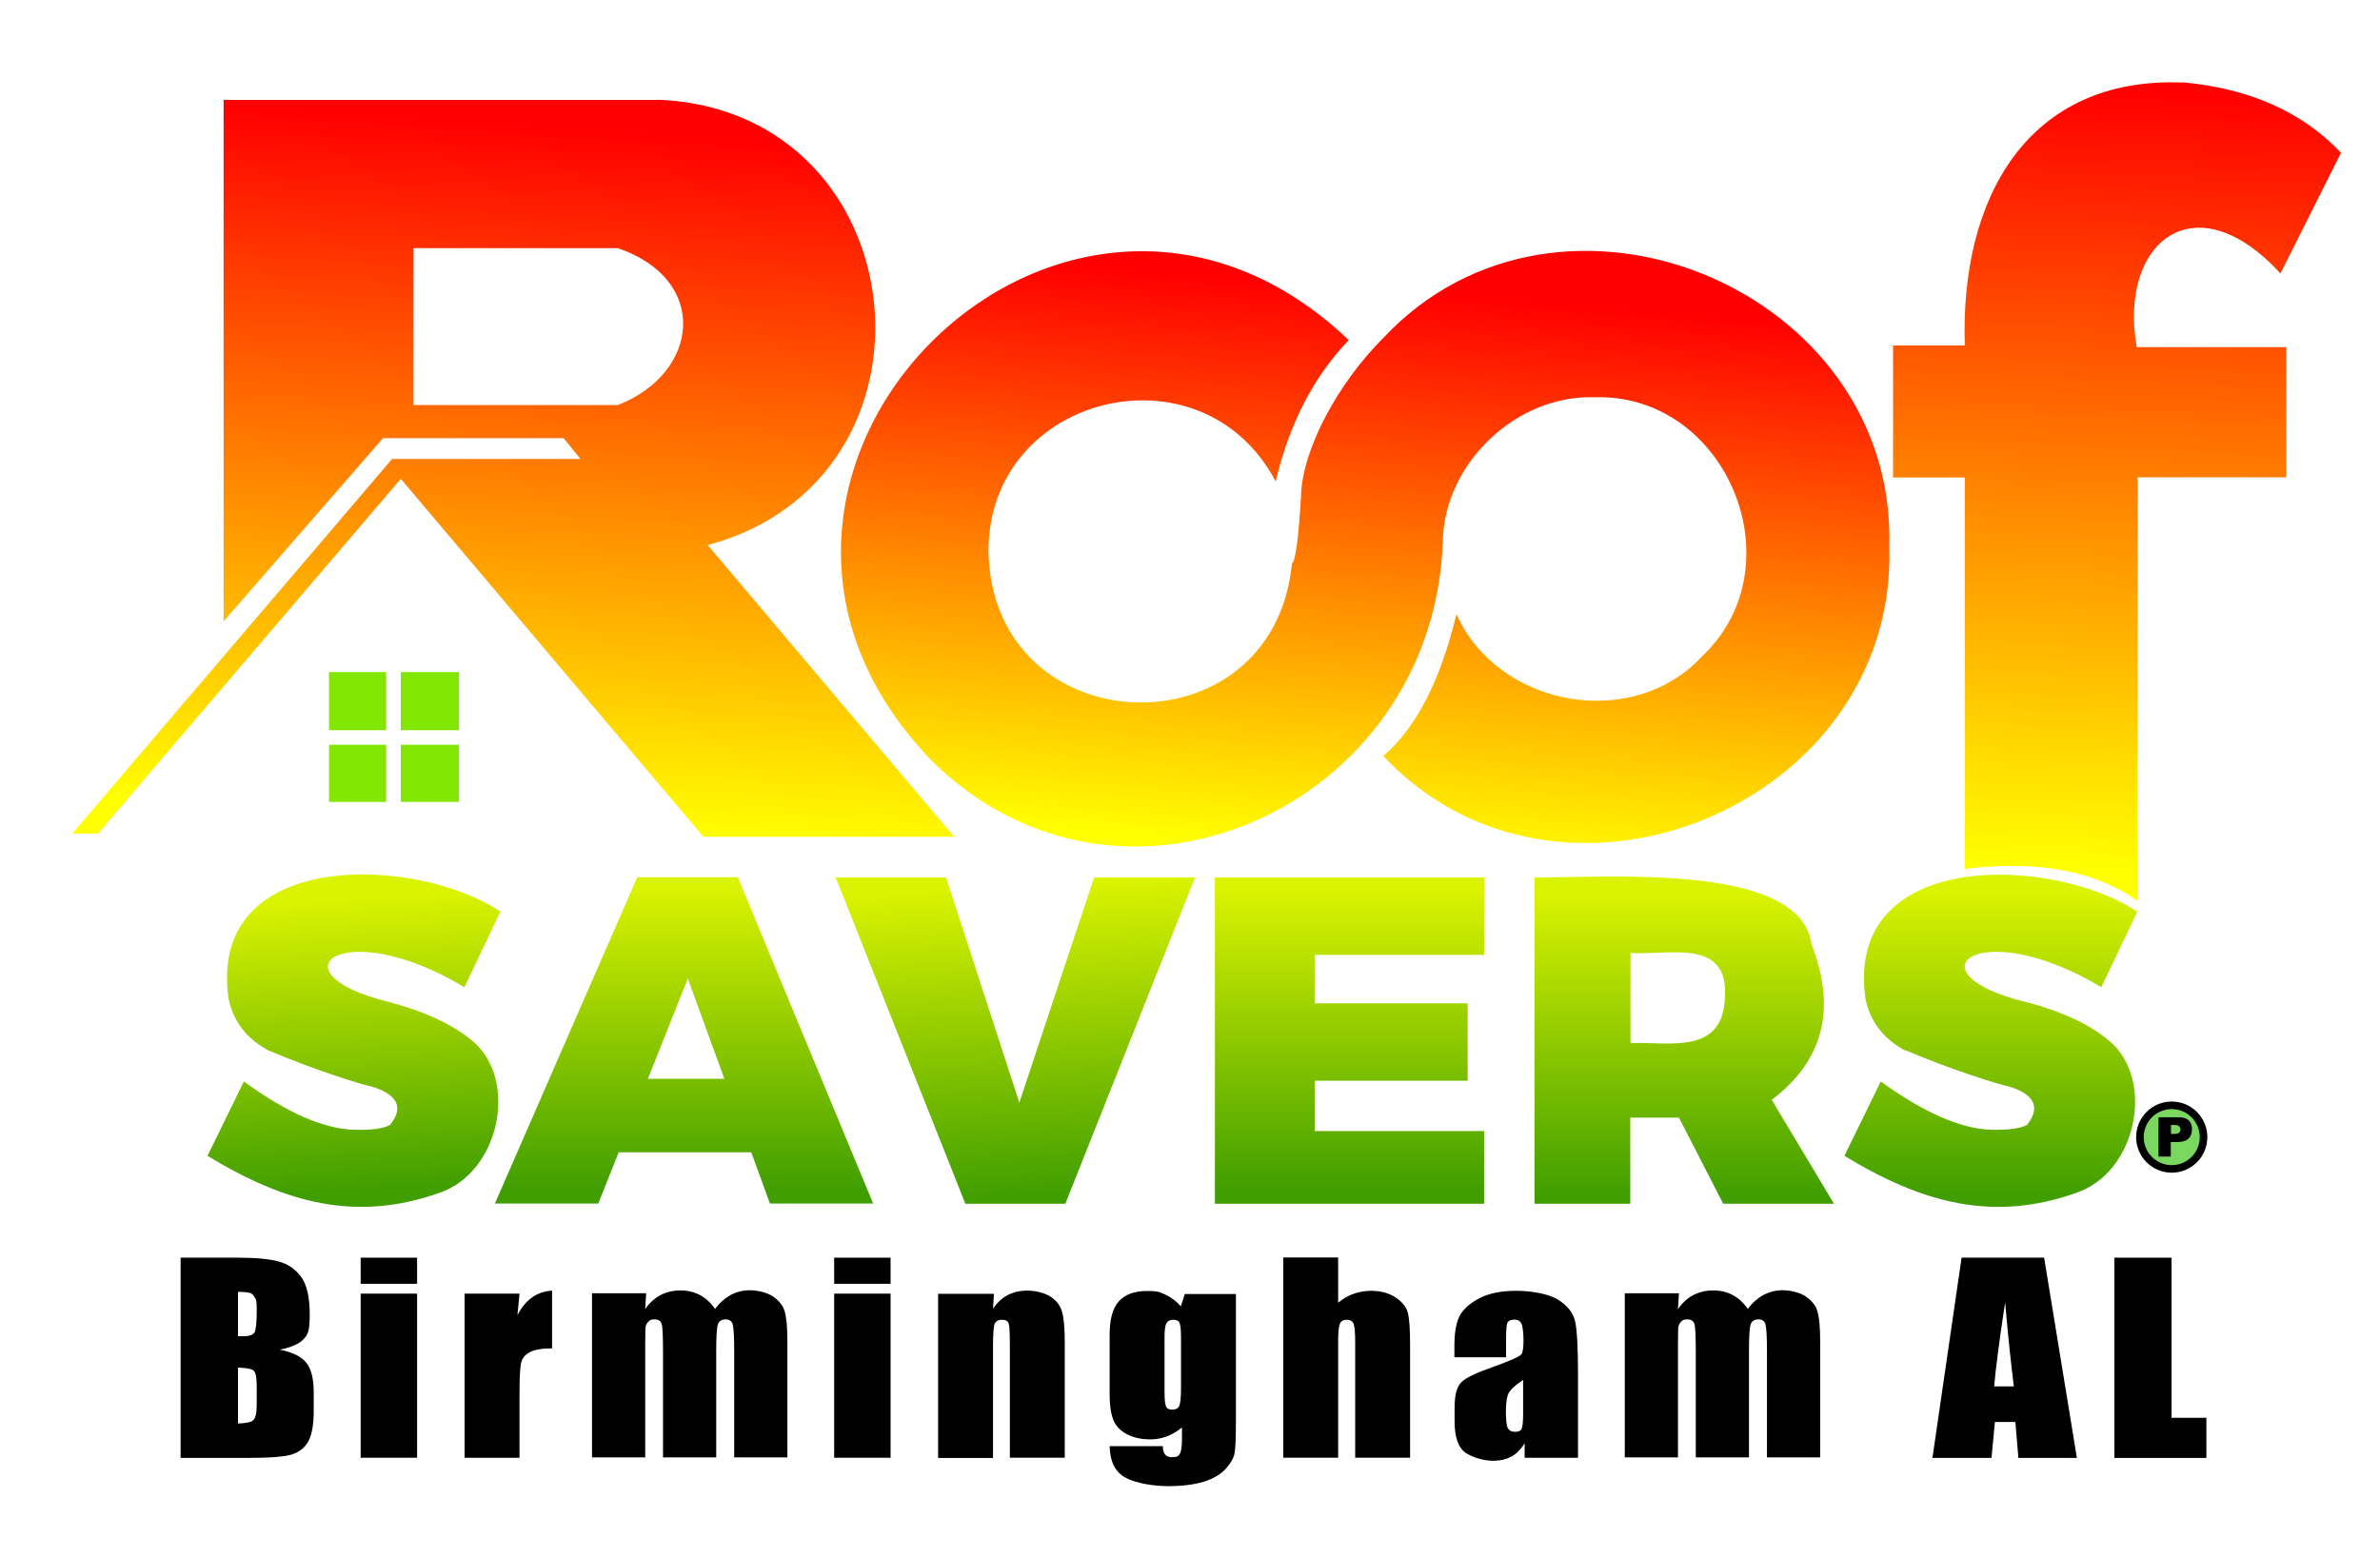
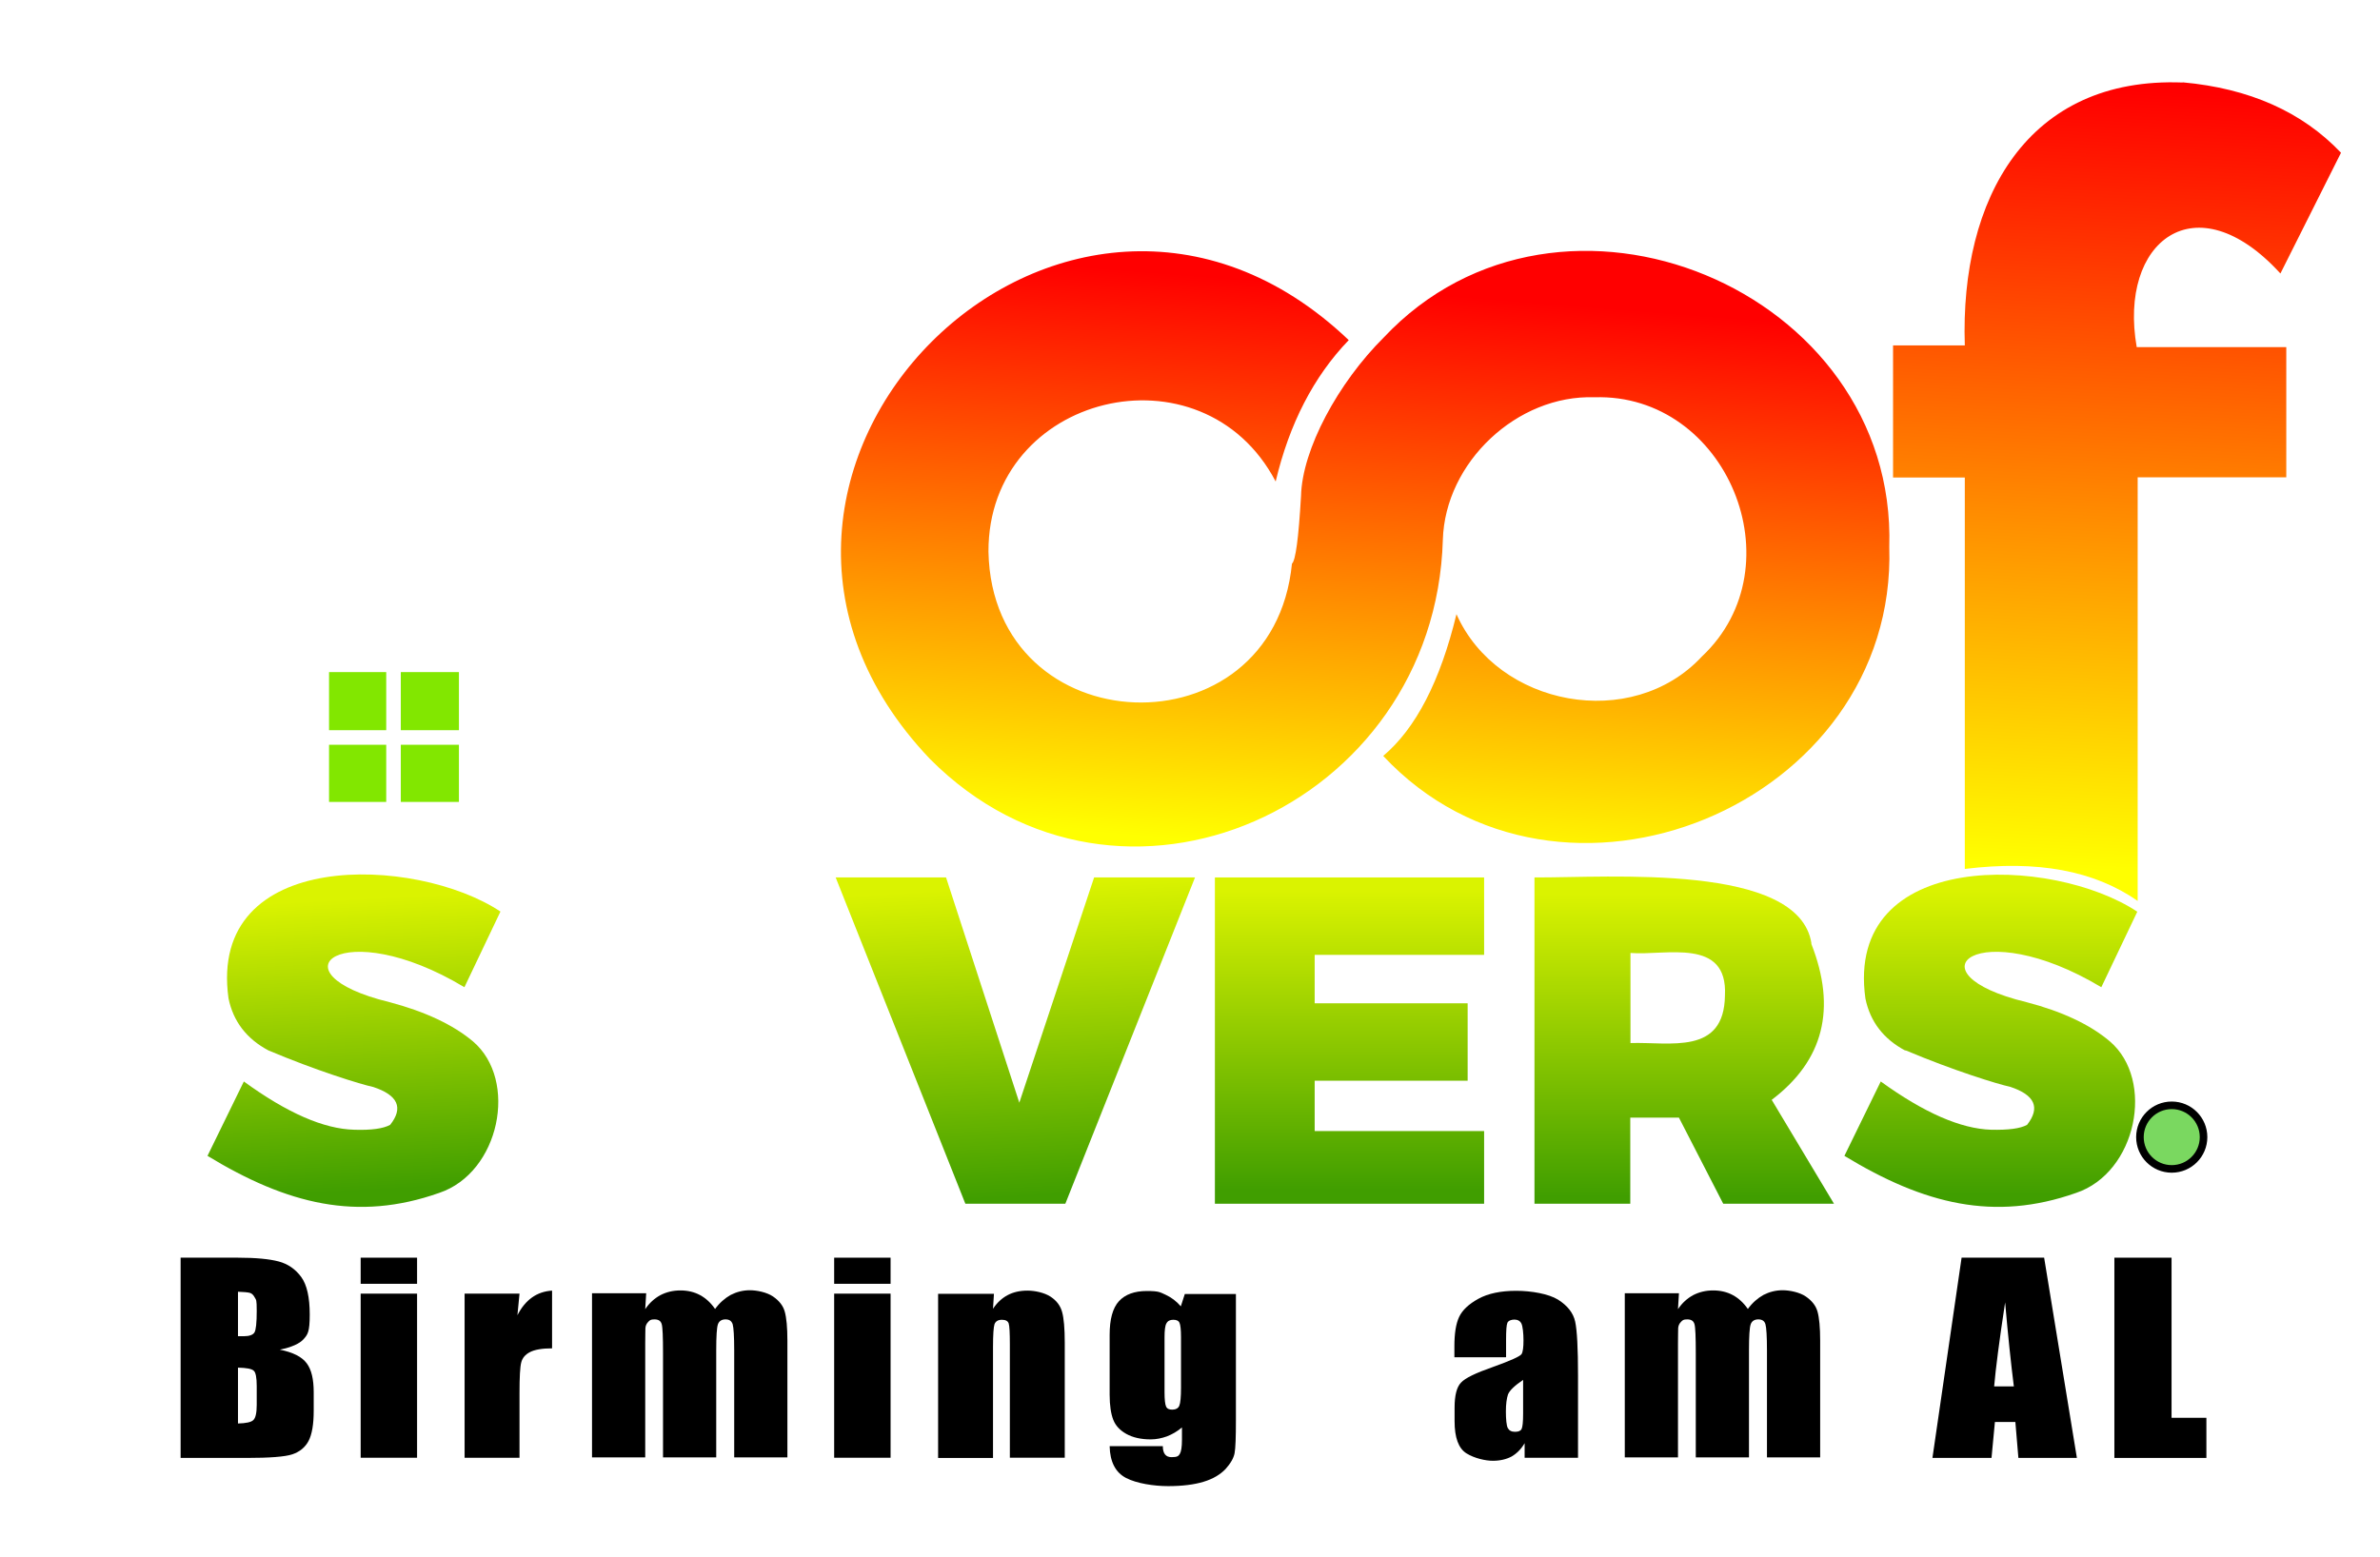
<svg xmlns="http://www.w3.org/2000/svg" xmlns:xlink="http://www.w3.org/1999/xlink" version="1.1" viewBox="0 0 1257.1 822.4">
  <defs>
    <style>
      .st0 {
        filter: url(#drop-shadow-1);
      }

      .st1 {
        fill: url(#linear-gradient2);
      }

      .st2 {
        fill: url(#linear-gradient1);
      }

      .st3 {
        fill: url(#linear-gradient3);
      }

      .st4 {
        fill: url(#linear-gradient6);
      }

      .st5 {
        fill: url(#linear-gradient8);
      }

      .st6 {
        fill: url(#linear-gradient7);
      }

      .st7 {
        fill: url(#linear-gradient5);
      }

      .st8 {
        fill: url(#linear-gradient4);
      }

      .st9 {
        fill: url(#linear-gradient);
      }

      .st10 {
        fill: #fff;
        opacity: 0;
      }

      .st11 {
        fill: #82e700;
      }

      .st12 {
        fill: #7ad860;
        stroke: #000;
        stroke-miterlimit: 10;
        stroke-width: 4px;
      }
    </style>
    <filter id="drop-shadow-1" x="7.2" y="13" width="1260" height="655" filterUnits="userSpaceOnUse">
      <feOffset dx="20" dy="20" />
      <feGaussianBlur result="blur" stdDeviation="10" />
      <feFlood flood-color="#000" flood-opacity=".9" />
      <feComposite in2="blur" operator="in" />
      <feComposite in="SourceGraphic" />
    </filter>
    <linearGradient id="linear-gradient" x1="869.6" y1="317.6" x2="869.6" y2="157.7" gradientTransform="translate(0 770) scale(1 -1)" gradientUnits="userSpaceOnUse">
      <stop offset="0" stop-color="#daf300" />
      <stop offset="1" stop-color="#409e00" />
    </linearGradient>
    <linearGradient id="linear-gradient1" x1="516.4" y1="321.7" x2="525.2" y2="158.1" xlink:href="#linear-gradient" />
    <linearGradient id="linear-gradient2" x1="341.2" y1="321.3" x2="341.2" y2="160.8" xlink:href="#linear-gradient" />
    <linearGradient id="linear-gradient3" x1="163.2" y1="315" x2="171.3" y2="160.8" xlink:href="#linear-gradient" />
    <linearGradient id="linear-gradient4" x1="1031.4" y1="319.2" x2="1031.4" y2="158.7" xlink:href="#linear-gradient" />
    <linearGradient id="linear-gradient5" x1="692.9" y1="319.3" x2="692.9" y2="160.8" xlink:href="#linear-gradient" />
    <linearGradient id="linear-gradient6" x1="275.9" y1="722.3" x2="251.4" y2="354" gradientTransform="translate(0 770) scale(1 -1)" gradientUnits="userSpaceOnUse">
      <stop offset="0" stop-color="red" />
      <stop offset="1" stop-color="#ff0" />
    </linearGradient>
    <linearGradient id="linear-gradient7" x1="712.1" y1="636.5" x2="688.7" y2="339.8" xlink:href="#linear-gradient6" />
    <linearGradient id="linear-gradient8" x1="1102.4" y1="742.6" x2="1082.2" y2="330.5" xlink:href="#linear-gradient6" />
  </defs>
  <g id="Layer_1">
    <g class="st0">
      <path class="st9" d="M936.8,478.5c-6.5-42.7-106.8-34.7-146.3-34.9v172.4h50.6v-45.5h25.7l23.4,45.5h58.5l-32.9-54.9c27.4-20.7,34.4-48.2,20.9-82.5M841.2,483.5c18.6,1.5,51.5-8.4,49.9,22.5-.4,31.7-29.1,24.4-49.9,25.1v-47.6Z" />
      <path class="st2" d="M611.1,443.6h-53.2l-39.5,119-38.7-119h-58.3l68.5,172.4h52.8l68.5-172.4Z" />
-       <path class="st1" d="M241.3,615.9h54.7l10.8-27.1h70l9.9,27.1h54.5l-71.5-172.4h-53.1l-75.2,172.4M343.3,497l19.3,53h-40.4l21.1-53Z" />
      <path class="st3" d="M244.3,461.6c-44.6-29.6-154.7-33.8-143.6,45.9,2.5,12.2,9.6,21.4,21.1,27.5,25.1,10.6,49,18,55.3,19.3,13.1,4.3,16.1,11,9,20-3.6,2-9.9,2.9-19,2.6-16.1-.4-35.5-8.9-58.3-25.5l-19.2,39.3c42.1,25.6,79.2,34.8,122.3,19.6,32.1-10.7,42-59.6,17.9-80.1-10.5-8.8-25.2-15.7-44-20.7-63.7-15.4-25.2-46.8,39.5-7.9l19-39.9Z" />
      <path class="st8" d="M986.4,534.9c25.1,10.6,49,18,55.3,19.3,13.1,4.3,16.1,11,9,20.1-3.6,2-9.9,2.8-19,2.6-16.1-.5-35.5-9-58.3-25.5l-19.2,39.3c42.1,25.6,79.2,34.8,122.3,19.6,32.1-10.7,41.9-59.6,17.9-80.1-10.5-8.9-25.2-15.8-44-20.7-63.8-15.4-25.3-46.8,39.5-7.9l19-39.9c-44.6-29.6-154.7-33.7-143.6,45.9,2.5,12.2,9.6,21.4,21.1,27.5Z" />
      <path class="st7" d="M763.9,484.5v-40.9h-142.2v172.4h142.2v-38.4h-89.5v-26.6h80.8v-40.9h-80.8v-25.6h89.5Z" />
-       <path class="st4" d="M329.8,32.8c-.2,0-231.5,0-231.7,0v275.5l84.2-96.8h95.4l8.9,11h-99.5L18.2,420.4h13.6l159.9-187.4,159.8,189.1h132.5l-130.2-154.1c130.8-35,111.5-227.7-24-235.2M306.3,194h-107.9v-82.9h107.9c48.9,16.7,43.1,66.2,0,82.9Z" />
      <path class="st6" d="M711,158.2c-24.2,24-43.2,59.2-43.8,83.8-1.3,22.4-2.9,34.3-4.8,35.8-10,101.6-158.2,96-160.3-6.3-.3-83.5,113-110.9,151.7-37.1,7.2-30.5,20.1-55.5,38.6-74.7-149.9-142.7-364,71.4-221.2,221.3,100.1,100.7,266.8,25.6,270.9-115.8,1.2-40.9,39.2-76.7,80.1-75.3,69.8-2.2,107.7,89.1,56.7,137-37,39.8-107.9,26.4-129.6-22.4-8.6,35.5-21.5,60.4-38.7,74.9,93.2,99.6,271.6,26,267.3-110.4,4.2-136.2-173.8-210-267.1-110.6Z" />
      <path class="st11" d="M184,403.7v-30.2h-30.2v30.2h30.2M184,365.8v-30.7h-30.2v30.7h30.2M222.4,335.1h-30.7v30.7h30.7v-30.7M222.4,373.5h-30.7v30.2h30.7v-30.2Z" />
      <path class="st5" d="M1132.9,23.6c-81.9-3.2-117.7,61.1-115.1,138.9h-37.9v69.8h37.9v206.8c38.5-4.7,68.3.9,91.3,16.9v-223.8h78.5v-68.8h-79c-9.8-55.7,31-88.1,75.9-38.9l32-63.8c-20.5-21.6-48.4-34-83.6-37.2Z" />
    </g>
    <g>
      <circle class="st12" cx="1147.1" cy="600.8" r="16.8" />
-       <path d="M1140.2,590.3h10.7c2.3,0,4.1.6,5.2,1.7,1.2,1.1,1.7,2.7,1.7,4.7s-.6,3.7-1.9,4.9c-1.3,1.2-3.2,1.8-5.8,1.8h-3.5v7.7h-6.5v-20.8ZM1146.7,599.1h1.6c1.2,0,2.1-.2,2.6-.6.5-.4.8-1,.8-1.7s-.2-1.2-.7-1.7c-.4-.5-1.3-.7-2.5-.7h-1.8v4.6Z" />
    </g>
  </g>
  <g id="Layer_2">
    <g>
      <path d="M95.5,664.5h30.1c9.5,0,16.7.7,21.6,2,4.9,1.3,8.9,4.1,11.9,8.2s4.5,10.7,4.5,19.9-1.1,10.5-3.2,12.9c-2.1,2.4-6.3,4.3-12.6,5.6,7,1.4,11.7,3.8,14.2,7.2,2.5,3.3,3.7,8.4,3.7,15.3v9.8c0,7.1-.9,12.4-2.7,15.9-1.8,3.4-4.7,5.8-8.6,7.1-3.9,1.3-12,1.9-24.1,1.9h-34.9v-105.8ZM125.7,682.5v23.5c1.3,0,2.3,0,3,0,3,0,4.9-.7,5.7-2,.8-1.3,1.2-5.1,1.2-11.4s-.3-5.6-1-7c-.7-1.3-1.5-2.2-2.6-2.5-1.1-.3-3.2-.5-6.3-.6ZM125.7,722.5v29.6c4.3-.1,7-.7,8.1-1.8,1.2-1.1,1.8-3.8,1.8-8v-9.9c0-4.5-.5-7.3-1.6-8.2-1.1-1-3.8-1.5-8.3-1.6Z" />
      <path d="M220.3,664.5v13.8h-29.8v-13.8h29.8ZM220.3,683.5v86.7h-29.8v-86.7h29.8Z" />
      <path d="M274.4,683.5l-1.1,11.4c4.2-8.2,10.3-12.5,18.3-13v30.5c-5.3,0-9.2.7-11.7,2-2.5,1.3-4,3.1-4.6,5.5-.6,2.3-.9,7.7-.9,16.1v34.2h-29v-86.7h29Z" />
      <path d="M341.3,683.5l-.5,8.2c2.2-3.3,4.9-5.7,8-7.4,3.1-1.6,6.6-2.5,10.6-2.5,7.7,0,13.8,3.3,18.3,9.8,2.4-3.3,5.2-5.7,8.2-7.4,3.1-1.6,6.5-2.5,10.2-2.5s9,1.1,12.2,3.3c3.2,2.2,5.3,4.8,6.2,8,.9,3.2,1.4,8.3,1.4,15.4v61.6h-28.1v-56.5c0-7.4-.3-12-.8-13.8-.6-1.8-1.8-2.6-3.8-2.6s-3.4.9-4,2.6c-.6,1.7-.9,6.3-.9,13.8v56.5h-28.1v-55.1c0-8.5-.2-13.6-.7-15.3-.5-1.7-1.7-2.5-3.8-2.5s-2.4.4-3.3,1.3c-.9.9-1.4,2-1.5,3.3,0,1.3-.1,4-.1,8.2v60.1h-28.1v-86.7h28.6Z" />
      <path d="M470.4,664.5v13.8h-29.8v-13.8h29.8ZM470.4,683.5v86.7h-29.8v-86.7h29.8Z" />
      <path d="M525,683.5l-.5,8c2.1-3.2,4.7-5.6,7.7-7.2,3-1.6,6.5-2.4,10.5-2.4s9,1.1,12.2,3.2c3.2,2.1,5.2,4.8,6.1,8.1.9,3.2,1.4,8.7,1.4,16.2v60.8h-29v-60c0-6-.2-9.6-.6-10.9s-1.6-2-3.6-2-3.3.8-3.9,2.3c-.5,1.5-.8,5.5-.8,12.1v58.6h-29v-86.7h29.5Z" />
      <path d="M652.8,683.5v66.8c0,9-.2,14.8-.7,17.5-.5,2.6-2.1,5.4-4.8,8.4-2.8,2.9-6.6,5.2-11.6,6.7-4.9,1.5-11.2,2.3-18.7,2.3s-16.6-1.4-22.2-4.3c-5.6-2.9-8.5-8.5-8.7-16.8h28.1c0,3.8,1.5,5.8,4.6,5.8s3.7-.6,4.4-1.8c.7-1.2,1.1-3.6,1.1-7.4v-6.5c-2.5,2.1-5.1,3.6-7.9,4.7-2.8,1-5.6,1.6-8.6,1.6-5.2,0-9.5-1-12.9-2.9-3.4-1.9-5.7-4.4-6.9-7.5-1.2-3.1-1.9-7.5-1.9-13.3v-31.5c0-8.2,1.6-14.2,4.9-17.8,3.3-3.6,8.2-5.4,14.8-5.4s6.9.7,9.9,2c3,1.4,5.7,3.4,8,6.1l2.1-6.5h27ZM623.8,706.5c0-4-.3-6.5-.8-7.6-.5-1.1-1.6-1.6-3.3-1.6s-2.9.6-3.6,1.9c-.7,1.2-1,3.7-1,7.3v29.1c0,3.9.3,6.4.8,7.5.5,1.2,1.6,1.7,3.3,1.7s3.2-.7,3.7-2.1c.6-1.4.9-4.6.9-9.5v-26.9Z" />
-       <path d="M706.8,664.5v23.8c2.5-2.1,5.2-3.7,8.1-4.7,2.9-1,6-1.6,9.3-1.6,5.1,0,9.4,1.2,12.9,3.5,3.6,2.4,5.7,5.1,6.5,8.1s1.2,8.7,1.2,16.8v59.8h-29v-61c0-5.1-.3-8.3-.8-9.7-.6-1.4-1.8-2.2-3.7-2.2s-3,.7-3.6,2.2c-.6,1.5-.9,4.4-.9,8.8v61.9h-29v-105.8h29Z" />
      <path d="M795.4,717.1h-27.2v-5.8c0-6.7.8-11.9,2.5-15.5,1.7-3.6,5.1-6.8,10.2-9.6,5.1-2.8,11.8-4.2,19.9-4.2s17.2,1.6,22.2,4.7c5,3.2,8,7,9,11.6s1.5,14.1,1.5,28.4v43.5h-28.2v-7.7c-1.8,3.1-4.1,5.4-6.8,7-2.8,1.5-6.1,2.3-10,2.3s-9.7-1.3-13.9-3.9-6.3-8.3-6.3-17v-7.1c0-6.5,1.1-10.9,3.4-13.3,2.2-2.4,7.8-5.1,16.7-8.2,9.5-3.4,14.6-5.7,15.3-6.9.7-1.2,1-3.6,1-7.2s-.4-7.5-1.1-8.9c-.7-1.4-2-2.1-3.7-2.1s-3.2.6-3.7,1.7c-.5,1.2-.7,4.1-.7,9v9.1ZM804.6,729c-4.6,3.1-7.3,5.7-8.1,7.8-.7,2.1-1.1,5.1-1.1,9s.3,7.4,1,8.7,1.9,2,3.8,2,3-.5,3.5-1.5c.5-1,.8-3.7.8-8.1v-17.8Z" />
      <path d="M886.8,683.5l-.5,8.2c2.2-3.3,4.9-5.7,8-7.4,3.1-1.6,6.6-2.5,10.6-2.5,7.7,0,13.8,3.3,18.3,9.8,2.4-3.3,5.2-5.7,8.2-7.4,3.1-1.6,6.5-2.5,10.2-2.5s9,1.1,12.2,3.3c3.2,2.2,5.3,4.8,6.2,8,.9,3.2,1.4,8.3,1.4,15.4v61.6h-28.1v-56.5c0-7.4-.3-12-.8-13.8-.5-1.8-1.8-2.6-3.8-2.6s-3.4.9-4,2.6-.9,6.3-.9,13.8v56.5h-28.1v-55.1c0-8.5-.2-13.6-.7-15.3-.5-1.7-1.7-2.5-3.8-2.5s-2.4.4-3.3,1.3c-.9.9-1.4,2-1.5,3.3,0,1.3-.1,4-.1,8.2v60.1h-28.1v-86.7h28.6Z" />
      <path d="M1079.7,664.5l17.3,105.8h-30.9l-1.6-19h-10.8l-1.8,19h-31.2l15.4-105.8h43.6ZM1063.7,732.5c-1.5-12-3.1-26.8-4.6-44.4-3.1,20.3-5,35.1-5.8,44.4h10.4Z" />
      <path d="M1147,664.5v84.6h18.4v21.2h-48.6v-105.8h30.2Z" />
    </g>
  </g>
  <g id="Layer_3">
-     <rect class="st10" x="93.2" y="797.2" width="1061.2" height="17" />
-   </g>
+     </g>
</svg>